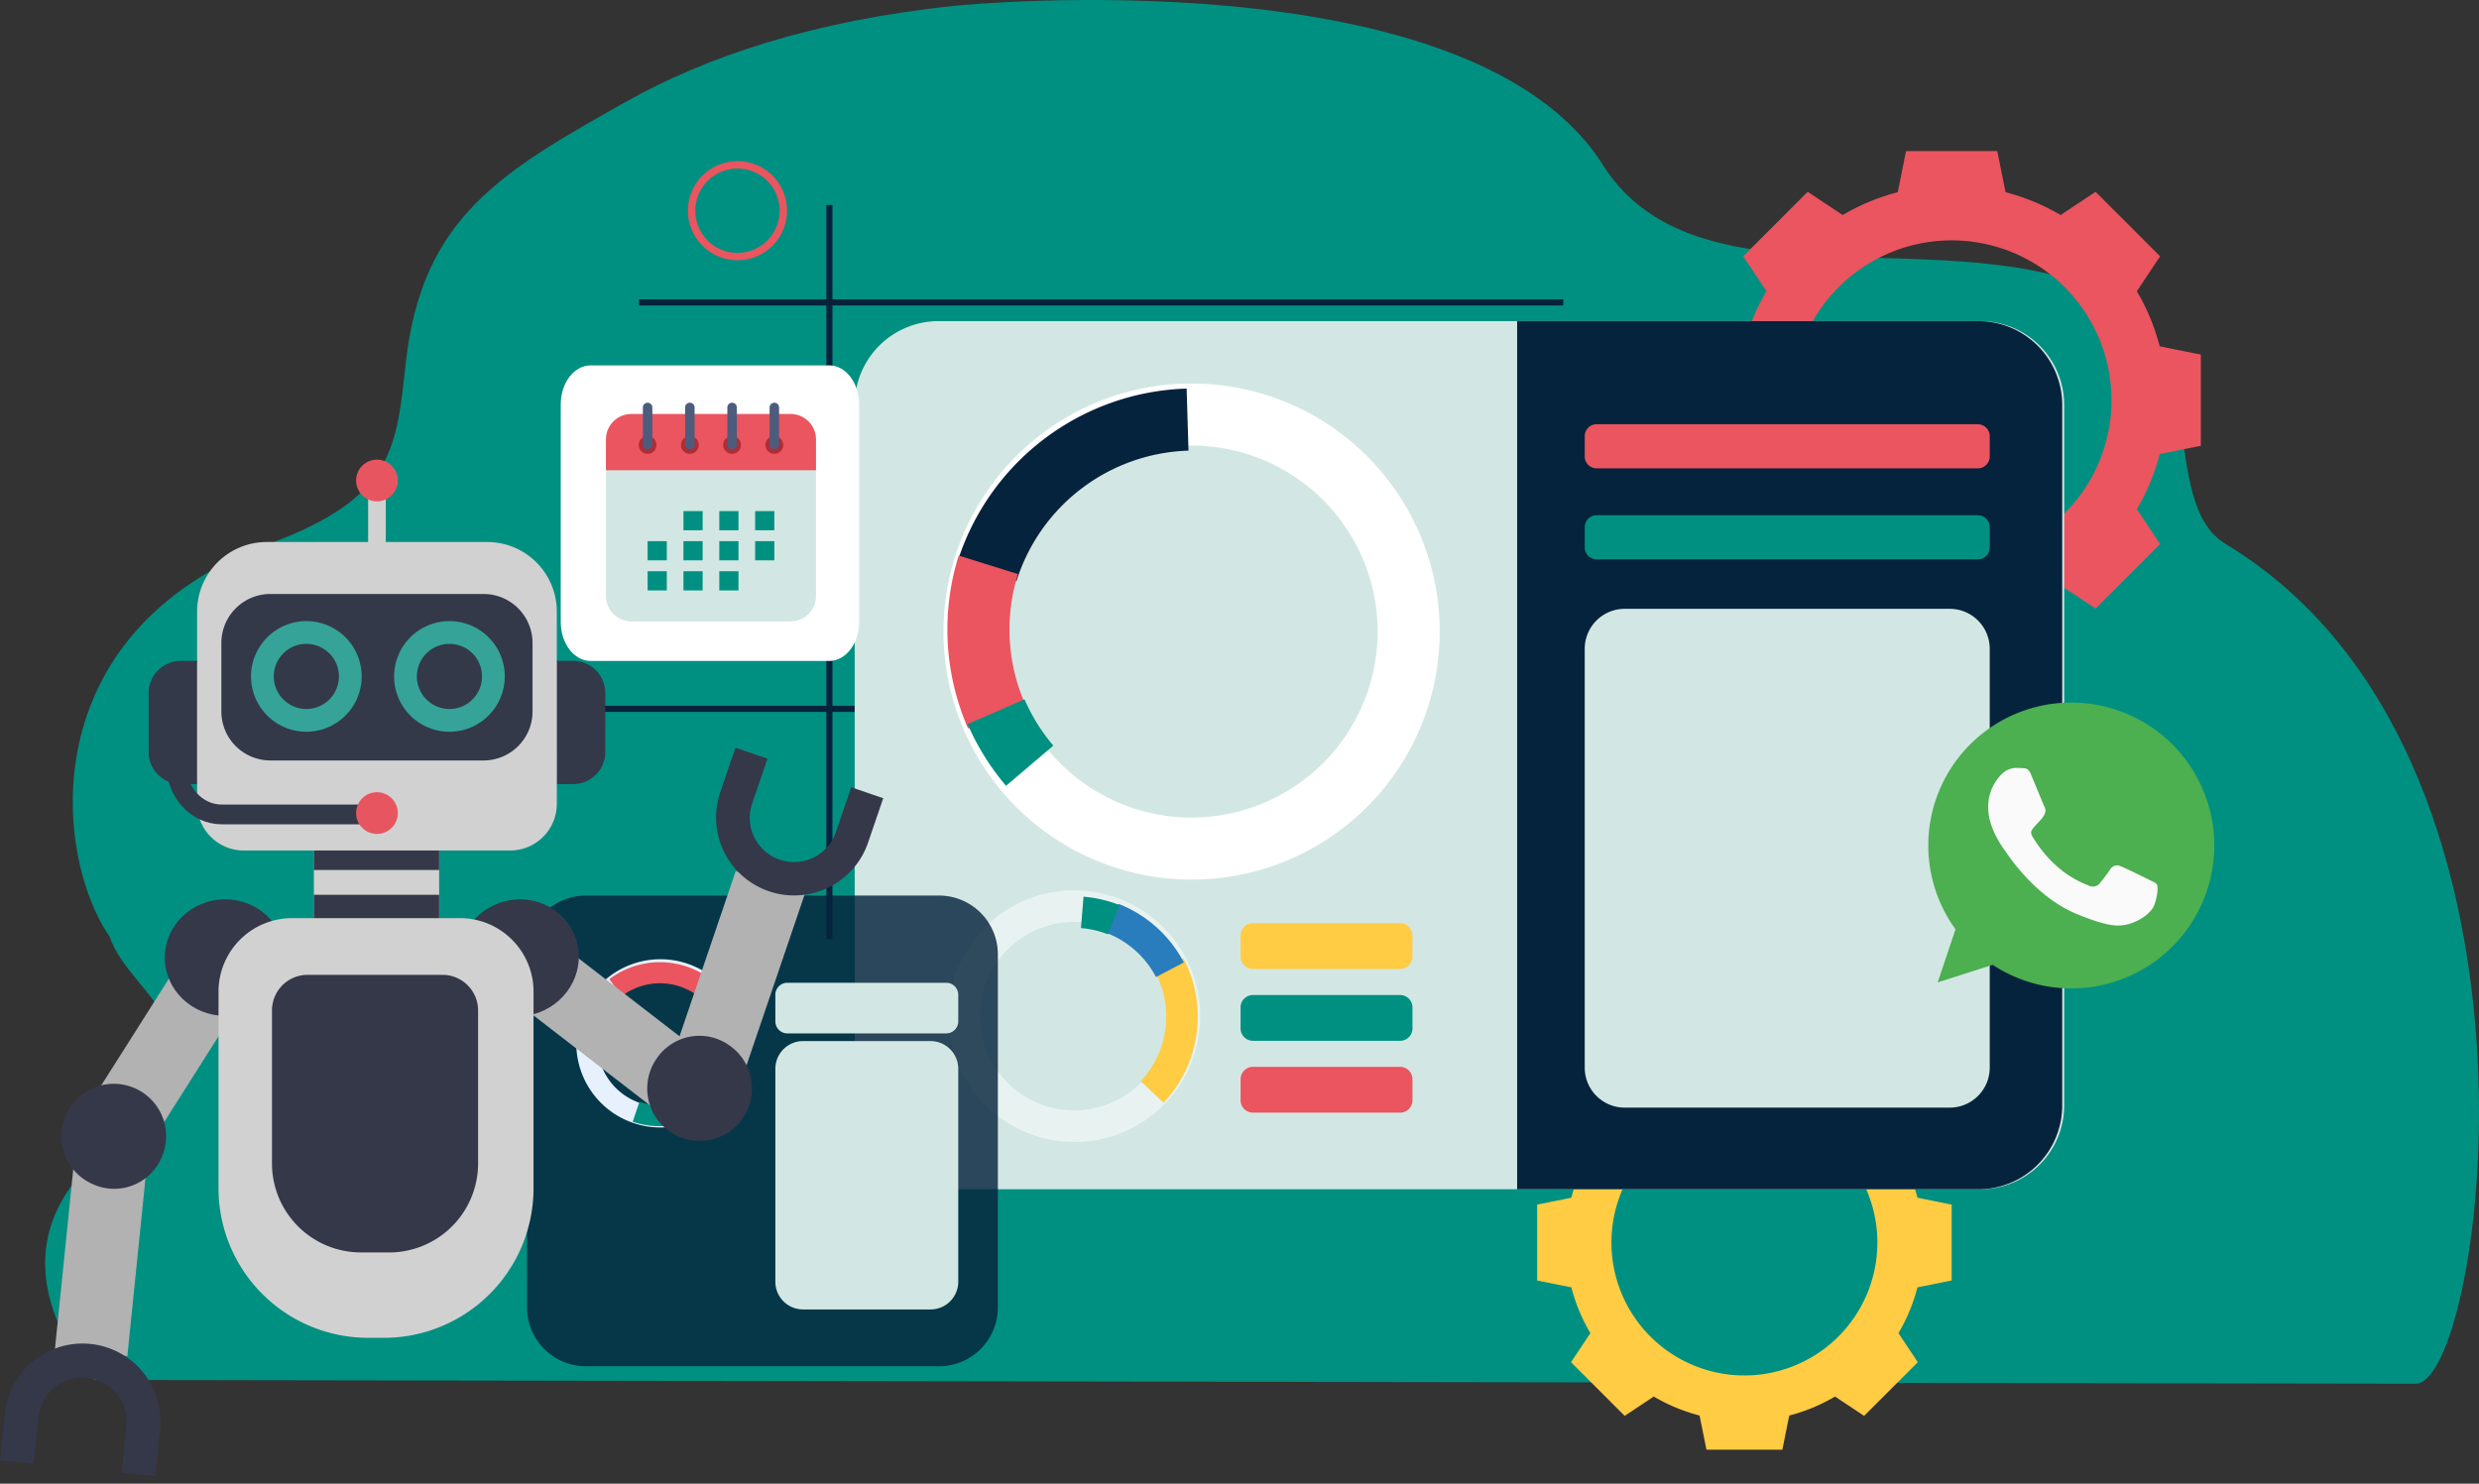
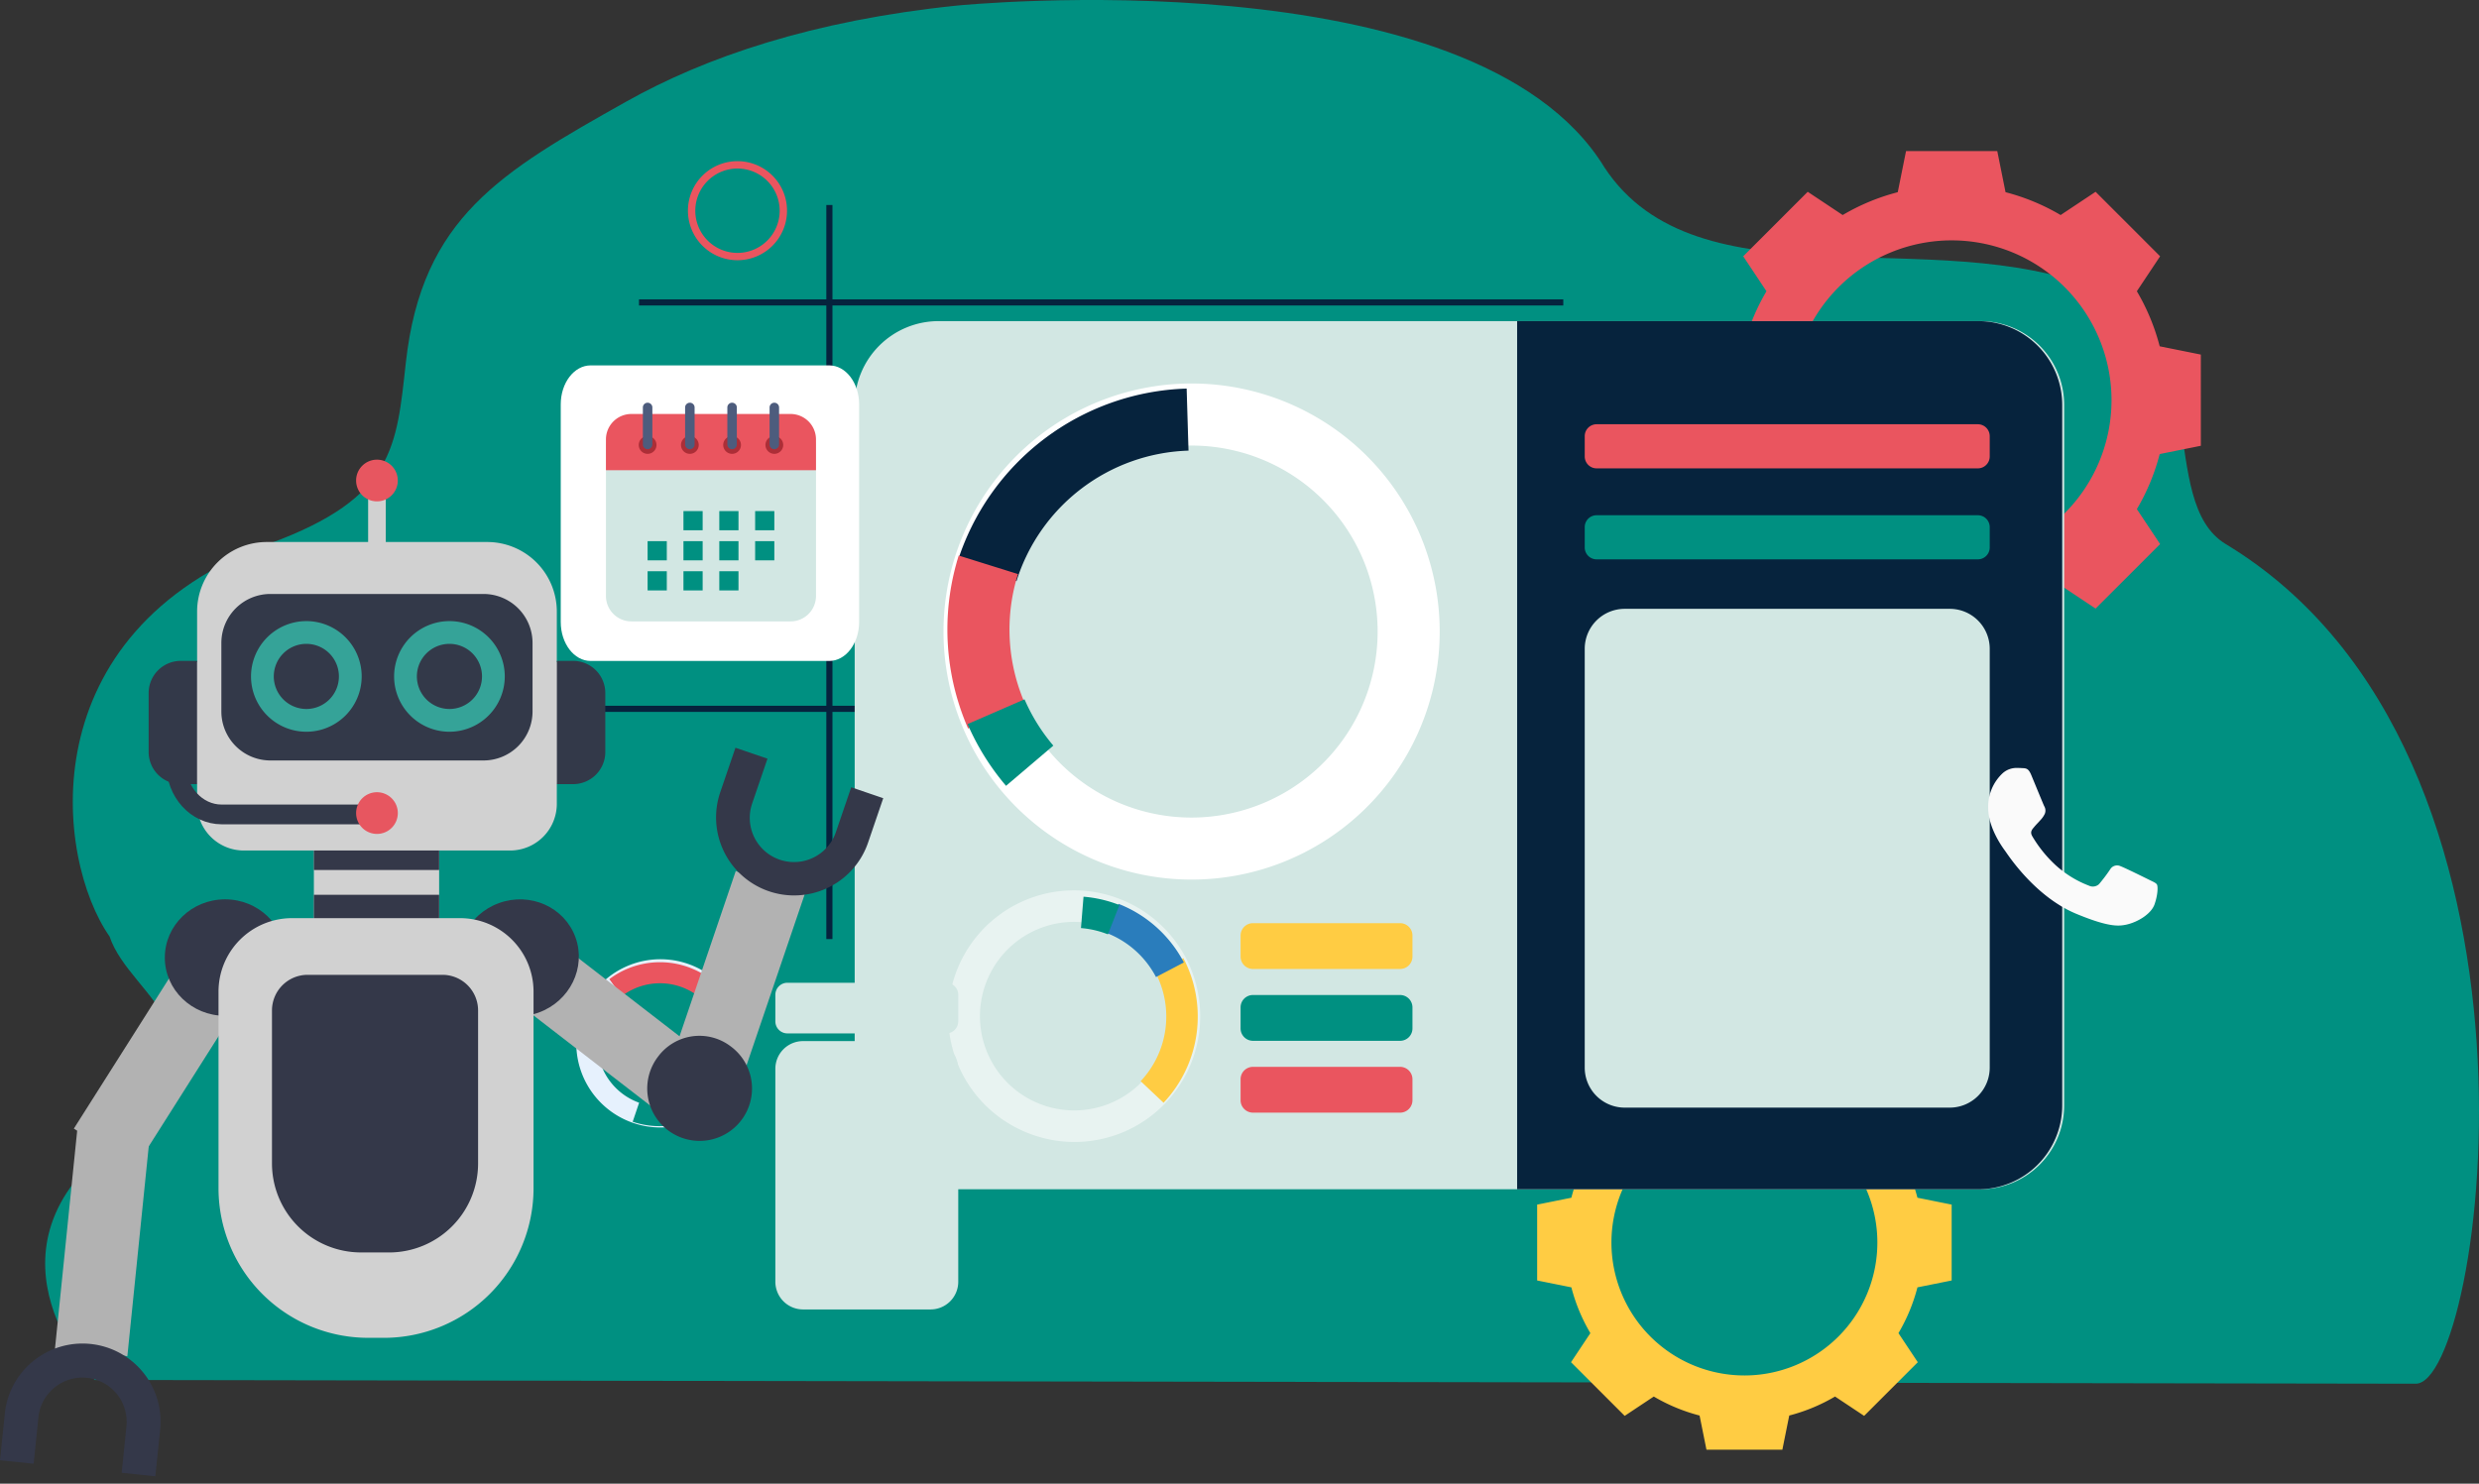
<svg xmlns="http://www.w3.org/2000/svg" width="740.428" height="443.268" viewBox="0 0 740.428 443.268">
  <rect x="0" y="0" width="740.428" height="443.268" fill="#333333" stroke="none" />
  <defs>
    <clipPath id="clip-path">
      <rect id="Rectangle_6800" data-name="Rectangle 6800" width="738.688" height="443.268" fill="#009081" />
    </clipPath>
    <clipPath id="clip-path-2">
-       <rect id="Rectangle_11360" data-name="Rectangle 11360" width="140.632" height="140.631" fill="#06233d" />
-     </clipPath>
+       </clipPath>
    <clipPath id="clip-path-3">
      <rect id="Rectangle_11438" data-name="Rectangle 11438" width="263.803" height="303.729" transform="translate(0 0)" fill="none" />
    </clipPath>
  </defs>
  <g id="Group_13219" data-name="Group 13219" transform="translate(15239.545 -14289.081)">
    <g id="Group_13220" data-name="Group 13220" transform="translate(-15237.805 14289.081)">
      <g id="Group_9774" data-name="Group 9774" transform="translate(0 0)">
        <g id="Group_9773" data-name="Group 9773" clip-path="url(#clip-path)">
          <path id="Path_26028" data-name="Path 26028" d="M543.542,244.844s154.511-15.6,193.537,48.374c27.762,42.142,98.186,16.2,147.51,36.466,35.116,14.429,16.97,63.306,38.067,76.053,103.957,62.816,76.908,250.875,56.723,250.834L286.15,655.45s-36.126-37.31,4.427-69.654,6.168-44.233,0-62.822c-16.234-23.206-24.24-90.809,48.007-117.486,37.092-13.7,37.673-28.778,40.483-54.087,4.8-43.245,28.408-56.858,65.817-77.876,23.688-13.308,55.638-24.235,98.659-28.68" transform="translate(-259.58 -243.168)" fill="#009081" />
        </g>
      </g>
    </g>
    <rect id="Rectangle_11356" data-name="Rectangle 11356" width="1.832" height="219.31" transform="translate(-14992.74 14350.329)" fill="#06233d" />
    <rect id="Rectangle_11357" data-name="Rectangle 11357" width="151.405" height="1.834" transform="translate(-15125.103 14499.937)" fill="#06233d" />
    <path id="Path_32825" data-name="Path 32825" d="M753.364,424.074H456.118c-13.8,0-25.024-11.729-25.024-26.145V188.646c0-14.414,11.226-26.141,25.024-26.141H753.364c13.8,0,25.026,11.727,25.026,26.141V397.929c0,14.415-11.227,26.145-25.026,26.145M456.118,164.705c-12.585,0-22.824,10.739-22.824,23.94V397.929c0,13.2,10.239,23.944,22.824,23.944H753.364c12.585,0,22.825-10.742,22.825-23.944V188.646c0-13.2-10.24-23.94-22.825-23.94Z" transform="translate(-15378.078 14240.187)" fill="#009081" />
    <path id="Path_32826" data-name="Path 32826" d="M942.258,58.324a63.745,63.745,0,0,0-6.821-16.447l6.945-10.445L932.748,21.8l-9.636-9.635-10.444,6.945a63.782,63.782,0,0,0-16.449-6.823L893.747,0H866.495l-2.472,12.286a63.8,63.8,0,0,0-16.449,6.823l-10.443-6.945L827.5,21.8l-9.636,9.635,6.945,10.445a63.8,63.8,0,0,0-6.821,16.447L805.7,60.8V88.049l12.286,2.472a63.772,63.772,0,0,0,6.821,16.447l-6.945,10.446,9.636,9.634,9.635,9.635,10.445-6.945a63.765,63.765,0,0,0,16.447,6.823l2.472,12.285h27.252l2.473-12.285a63.782,63.782,0,0,0,16.449-6.823l10.444,6.945,9.636-9.635,9.633-9.634-6.945-10.446a63.716,63.716,0,0,0,6.821-16.447l12.287-2.472V60.8Zm-62.136,63.844a47.745,47.745,0,1,1,47.746-47.745,47.745,47.745,0,0,1-47.746,47.745" transform="translate(-15536.746 14334.217)" fill="#ea555f" />
    <path id="Path_33159" data-name="Path 33159" d="M919.284,48.512a53.022,53.022,0,0,0-5.674-13.68l5.776-8.688-8.013-8.014-8.015-8.014-8.687,5.777a53.051,53.051,0,0,0-13.681-5.675L878.934,0H856.267l-2.056,10.219a53.062,53.062,0,0,0-13.681,5.675l-8.687-5.777-8.014,8.014-8.015,8.014,5.777,8.688a53.069,53.069,0,0,0-5.674,13.68L805.7,50.569V73.236l10.219,2.056a53.045,53.045,0,0,0,5.674,13.68l-5.777,8.688,8.015,8.014,8.014,8.014,8.688-5.777a53.038,53.038,0,0,0,13.68,5.675l2.056,10.218h22.667l2.057-10.218a53.051,53.051,0,0,0,13.681-5.675l8.687,5.777,8.015-8.014,8.013-8.014-5.776-8.688a53,53,0,0,0,5.674-13.68l10.22-2.056V50.569Zm-51.683,53.1A39.713,39.713,0,1,1,907.315,61.9,39.713,39.713,0,0,1,867.6,101.615" transform="translate(-15586.128 14598.406)" fill="#ffcc43" />
    <path id="Path_32827" data-name="Path 32827" d="M728.035,147.96V357.244a25.046,25.046,0,0,1-25.045,25.045H391.825a25.045,25.045,0,0,1-25.045-25.045V147.96a25.042,25.042,0,0,1,25.045-25.041H702.991a25.042,25.042,0,0,1,25.045,25.041" transform="translate(-15351.047 14262.105)" fill="#d2e7e3" />
    <path id="Path_32828" data-name="Path 32828" d="M546.857,197.071A74.1,74.1,0,1,0,407.3,246.981c.561,1.567,1.171,3.113,1.825,4.619a74.106,74.106,0,0,0,137.727-54.529m-51.066,77.27A55.492,55.492,0,0,1,426.137,244.2q-.737-1.7-1.37-3.465a55.56,55.56,0,1,1,71.024,33.607" transform="translate(-15360.714 14255.738)" fill="#fff" />
    <path id="Path_32829" data-name="Path 32829" d="M425.839,205.484l-17.7-5.529a74.21,74.21,0,0,1,68.526-52l.554,18.54a55.65,55.65,0,0,0-51.376,38.992" transform="translate(-15361.783 14257.219)" fill="#06233d" />
    <path id="Path_32830" data-name="Path 32830" d="M426.137,271.79l-17.008,7.4c-.654-1.506-1.264-3.051-1.825-4.619a73.774,73.774,0,0,1-.965-47.044l17.7,5.529a55.3,55.3,0,0,0,.723,35.267q.632,1.767,1.37,3.465" transform="translate(-15359.532 14227.537)" fill="#ea555f" />
    <path id="Path_32831" data-name="Path 32831" d="M423.89,321.107A73.717,73.717,0,0,1,412.4,302.66l17.008-7.4a55.242,55.242,0,0,0,8.609,13.833Z" transform="translate(-15362.948 14202.754)" fill="#009081" />
    <path id="Path_32832" data-name="Path 32832" d="M425.637,459.964a37.555,37.555,0,1,0,32.123-67.894c-.763-.36-1.535-.695-2.308-1a37.556,37.556,0,0,0-29.815,68.9m-9.389-45.989a28.119,28.119,0,0,1,35.761-14.159q.871.343,1.733.751a28.157,28.157,0,1,1-37.494,13.408" transform="translate(-15360.396 14166.653)" fill="#e8f3f1" />
    <path id="Path_32833" data-name="Path 32833" d="M497.427,423.618l8.325-4.365a37.608,37.608,0,0,1-5.921,43.194L492.99,456a28.205,28.205,0,0,0,4.437-32.382" transform="translate(-15391.84 14156.102)" fill="#ffcc43" />
    <path id="Path_32834" data-name="Path 32834" d="M477.393,401.2l3.443-8.748c.773.306,1.546.641,2.308,1a37.389,37.389,0,0,1,17.2,16.511l-8.324,4.365a28.019,28.019,0,0,0-12.9-12.379q-.86-.407-1.732-.751" transform="translate(-15386.29 14166.668)" fill="#2a7dbc" />
    <path id="Path_32835" data-name="Path 32835" d="M465.844,388.639a37.42,37.42,0,0,1,10.727,2.494l-3.443,8.748a27.971,27.971,0,0,0-8.043-1.872Z" transform="translate(-15381.764 14168.347)" fill="#009081" />
    <path id="Path_32836" data-name="Path 32836" d="M833.259,147.96V357.244a25.046,25.046,0,0,1-25.045,25.045H670.452V122.919H808.214a25.042,25.042,0,0,1,25.045,25.041" transform="translate(-15456.861 14262.105)" fill="#06233d" />
    <path id="Path_32837" data-name="Path 32837" d="M819.878,177.281H706.016a3.553,3.553,0,0,1-3.552-3.552v-6.074a3.553,3.553,0,0,1,3.552-3.552h113.86a3.554,3.554,0,0,1,3.553,3.554v6.074a3.552,3.552,0,0,1-3.552,3.552" transform="translate(-15468.682 14251.729)" fill="#ea555f" />
    <path id="Path_32838" data-name="Path 32838" d="M819.877,220.541H706.018a3.553,3.553,0,0,1-3.554-3.553v-6.075a3.552,3.552,0,0,1,3.552-3.552H819.878a3.552,3.552,0,0,1,3.552,3.552v6.075a3.553,3.553,0,0,1-3.553,3.553" transform="translate(-15468.682 14235.656)" fill="#009081" />
    <path id="Path_32839" data-name="Path 32839" d="M811.483,406H714.41a11.946,11.946,0,0,1-11.946-11.946V268.92a11.947,11.947,0,0,1,11.947-11.947h97.072A11.947,11.947,0,0,1,823.43,268.92V394.058A11.947,11.947,0,0,1,811.483,406" transform="translate(-15468.682 14214.003)" fill="#d2e7e3" />
    <rect id="Rectangle_11359" data-name="Rectangle 11359" width="276.067" height="1.834" transform="translate(-15048.692 14378.517)" fill="#06233d" />
    <path id="Path_32841" data-name="Path 32841" d="M296.827,65.691a14.8,14.8,0,1,1,14.8-14.8,14.814,14.814,0,0,1-14.8,14.8m0-27.393a12.6,12.6,0,1,0,12.6,12.6,12.611,12.611,0,0,0-12.6-12.6" transform="translate(-15316.1 14301.138)" fill="#ea555f" />
    <g id="Group_13116" data-name="Group 13116" transform="translate(-15082.136 14556.638)" opacity="0.82">
      <g id="Group_13115" data-name="Group 13115">
        <g id="Group_13114" data-name="Group 13114" clip-path="url(#clip-path-2)">
          <path id="Path_32842" data-name="Path 32842" d="M307.055,538.708H201.585a17.58,17.58,0,0,1-17.58-17.58V415.656a17.578,17.578,0,0,1,17.578-17.578H307.057a17.579,17.579,0,0,1,17.58,17.579v105.47a17.581,17.581,0,0,1-17.581,17.581" transform="translate(-184.004 -398.077)" fill="#06233d" />
        </g>
      </g>
    </g>
    <path id="Path_32843" data-name="Path 32843" d="M256.448,134.567v65.008c0,6.433-4,11.648-8.928,11.648H176.255c-4.931,0-8.928-5.214-8.928-11.648V134.567c0-6.433,4-11.648,8.928-11.648H247.52c4.931,0,8.928,5.214,8.928,11.648" transform="translate(-15239.39 14275.329)" fill="#fff" />
    <path id="Path_32844" data-name="Path 32844" d="M350.213,444.834h-47.44a3.592,3.592,0,0,1-3.593-3.593V433.3a3.594,3.594,0,0,1,3.594-3.594h47.438a3.594,3.594,0,0,1,3.594,3.594v7.941a3.594,3.594,0,0,1-3.594,3.594" transform="translate(-15307.141 14152.99)" fill="#d2e7e3" />
    <path id="Path_32845" data-name="Path 32845" d="M345.535,544.794H307.453a8.273,8.273,0,0,1-8.273-8.273V472.893a8.273,8.273,0,0,1,8.273-8.273h38.081a8.273,8.273,0,0,1,8.273,8.273v63.629a8.272,8.272,0,0,1-8.272,8.272" transform="translate(-15307.141 14135.503)" fill="#d2e7e3" />
    <path id="Path_32846" data-name="Path 32846" d="M223.306,469.024a25.131,25.131,0,0,0,33.187-23.487c.007-.565,0-1.127-.033-1.684a25.132,25.132,0,1,0-33.155,25.171m-10.783-24.051a18.846,18.846,0,0,1,36.556-6.193l0,.01a18.823,18.823,0,0,1,1.1,5.406c.02.418.027.838.024,1.263a18.843,18.843,0,1,1-37.683-.486" transform="translate(-15273.652 14155.58)" fill="#e6f1fd" />
    <path id="Path_32847" data-name="Path 32847" d="M255.315,476.194l4.972,3.852a25.165,25.165,0,0,1-27.93,8.422l2.018-5.96a18.863,18.863,0,0,0,20.94-6.314" transform="translate(-15282.934 14135.756)" fill="#009081" />
    <path id="Path_32848" data-name="Path 32848" d="M271.4,456.8l6.281-.342c.029.556.04,1.119.034,1.684a25.027,25.027,0,0,1-5.259,15.066l-4.972-3.852a18.769,18.769,0,0,0,3.942-11.294c.006-.424,0-.847-.026-1.262" transform="translate(-15295.464 14143.001)" fill="#009081" />
    <path id="Path_32849" data-name="Path 32849" d="M272.9,452.971a18.817,18.817,0,0,0-1.1-5.406l0-.011,5.912-2.146a24.945,24.945,0,0,1,1.47,7.22Z" transform="translate(-15296.996 14147.357)" fill="#009081" />
    <path id="Path_32850" data-name="Path 32850" d="M221.559,425.139A25.134,25.134,0,0,1,260.3,436.633l-5.908,2.157,0-.01a18.844,18.844,0,0,0-29.143-8.543Z" transform="translate(-15279.107 14156.474)" fill="#ea555f" />
    <path id="Path_32855" data-name="Path 32855" d="M587.772,415H543.845a3.705,3.705,0,0,1-3.705-3.705v-6.278a3.706,3.706,0,0,1,3.706-3.707H587.77a3.706,3.706,0,0,1,3.706,3.705V411.3a3.7,3.7,0,0,1-3.7,3.7" transform="translate(-15409.147 14163.578)" fill="#ffcc43" />
    <path id="Path_32856" data-name="Path 32856" d="M587.772,449.15H543.845a3.705,3.705,0,0,1-3.705-3.705v-6.279a3.7,3.7,0,0,1,3.7-3.7H587.77a3.706,3.706,0,0,1,3.705,3.706v6.279a3.7,3.7,0,0,1-3.7,3.7" transform="translate(-15409.147 14150.889)" fill="#009081" />
    <path id="Path_32857" data-name="Path 32857" d="M587.77,483.3H543.845a3.705,3.705,0,0,1-3.705-3.705v-6.279a3.7,3.7,0,0,1,3.7-3.7H587.77a3.706,3.706,0,0,1,3.705,3.706v6.278a3.705,3.705,0,0,1-3.705,3.705" transform="translate(-15409.147 14138.201)" fill="#ea555f" />
    <g id="Group_13219-2" data-name="Group 13219" transform="translate(-15239.545 14426.415)" clip-path="url(#clip-path-3)">
      <path id="Path_33113" data-name="Path 33113" d="M167.56,286.059,131.8,342.49l18.36,11.635,35.759-56.432c1.049-1.654-2.231-5.631-7.281-8.832a25.551,25.551,0,0,0-7.031-3.218c-2.022-.519-3.519-.414-4.046.415" transform="translate(-109.743 -142.636)" fill="#b2b2b2" />
      <path id="Path_33114" data-name="Path 33114" d="M162.087,290.092c0,9.609,8.057,17.4,17.994,17.4s18-7.789,18-17.4-8.057-17.4-17.995-17.4-17.994,7.789-17.994,17.4" transform="translate(-112.86 -141.336)" fill="#343849" />
      <path id="Path_33115" data-name="Path 33115" d="M153.9,350.237l-6.77,66.466a106.02,106.02,0,0,0-21.624-2.2l6.768-66.464c.2-1.948,5.235-3.048,11.182-2.442a25.549,25.549,0,0,1,7.517,1.813c1.91.841,3.022,1.849,2.923,2.827" transform="translate(-109.095 -148.82)" fill="#b2b2b2" />
-       <path id="Path_33116" data-name="Path 33116" d="M137.335,364.232a15.646,15.646,0,1,1,20.274-7.881,15.387,15.387,0,0,1-20.274,7.881" transform="translate(-109.42 -147.693)" fill="#343849" />
      <path id="Path_33117" data-name="Path 33117" d="M119.2,424.366a23.311,23.311,0,0,1,35.848,21.975l-1.435,13.946-10.058-1.036,1.435-13.946a13.217,13.217,0,0,0-26.294-2.713l-1.435,13.946L107.213,455.5l1.436-13.946a23.286,23.286,0,0,1,10.55-17.189" transform="translate(-107.213 -156.558)" fill="#343849" />
      <path id="Path_33118" data-name="Path 33118" d="M286.187,282.976l52.869,40.846-13.289,17.2L272.9,300.175c-1.549-1.2.177-6.055,3.832-10.786a25.555,25.555,0,0,1,5.516-5.425c1.722-1.178,3.167-1.586,3.944-.989" transform="translate(-124.204 -142.366)" fill="#b2b2b2" />
      <path id="Path_33119" data-name="Path 33119" d="M294.808,284.029c3.277,9.032-1.639,19.1-10.98,22.492s-19.569-1.183-22.85-10.215,1.639-19.1,10.98-22.492,19.569,1.184,22.851,10.215" transform="translate(-122.931 -141.336)" fill="#343849" />
      <path id="Path_33120" data-name="Path 33120" d="M328.2,326.49l21.511-63.251a106.064,106.064,0,0,0,20.578,7l-21.512,63.252c-.631,1.853-5.785,1.8-11.446-.129a25.6,25.6,0,0,1-6.917-3.457c-1.673-1.249-2.531-2.481-2.214-3.411" transform="translate(-129.947 -140.363)" fill="#b2b2b2" />
      <path id="Path_33121" data-name="Path 33121" d="M347.485,321.19a15.647,15.647,0,1,1-21.526,3.131,15.386,15.386,0,0,1,21.526-3.131" transform="translate(-129.378 -146.01)" fill="#343849" />
      <path id="Path_33122" data-name="Path 33122" d="M376.879,264.935a23.31,23.31,0,0,1-30-29.461l4.533-13.267,9.565,3.266-4.534,13.267a13.215,13.215,0,1,0,24.918,8.812c.031-.089.062-.179.091-.268l4.534-13.268,9.565,3.266-4.533,13.268a23.29,23.29,0,0,1-14.139,14.382" transform="translate(-131.746 -136.14)" fill="#343849" />
      <rect id="Rectangle_11435" data-name="Rectangle 11435" width="37.413" height="30.467" transform="translate(93.747 108.733)" fill="#d1d1d1" />
      <rect id="Rectangle_11436" data-name="Rectangle 11436" width="37.413" height="9.202" transform="translate(93.747 129.997)" fill="#343849" />
      <rect id="Rectangle_11437" data-name="Rectangle 11437" width="37.413" height="13.856" transform="translate(93.747 108.733)" fill="#343849" />
      <path id="Path_33123" data-name="Path 33123" d="M246.164,291.3h-35.6a18.86,18.86,0,0,0-18.8,18.8V335.2a18.859,18.859,0,0,0,18.8,18.8h35.6a18.859,18.859,0,0,0,18.8-18.8V310.1a18.86,18.86,0,0,0-18.8-18.8" transform="translate(-115.914 -143.251)" fill="#343849" />
      <path id="Path_33124" data-name="Path 33124" d="M229.36,404.341h-4.694a44.7,44.7,0,0,1-44.7-44.7V300.914a21.957,21.957,0,0,1,21.957-21.957H252.1a21.958,21.958,0,0,1,21.958,21.957v58.731a44.7,44.7,0,0,1-44.694,44.7" transform="translate(-114.7 -141.98)" fill="#d1d1d1" />
      <path id="Path_33125" data-name="Path 33125" d="M232.726,380.773h-8.361a26.6,26.6,0,0,1-26.6-26.592v-45.7a10.647,10.647,0,0,1,10.647-10.647h40.267a10.646,10.646,0,0,1,10.647,10.645v45.7a26.6,26.6,0,0,1-26.6,26.6" transform="translate(-116.531 -143.923)" fill="#343849" />
      <path id="Path_33126" data-name="Path 33126" d="M233.3,163.171H231.53a1.75,1.75,0,0,1-1.751-1.75V137.055a1.75,1.75,0,0,1,1.75-1.75H233.3a1.75,1.75,0,0,1,1.751,1.75v24.363a1.75,1.75,0,0,1-1.751,1.75" transform="translate(-119.826 -127.198)" fill="#d1d1d1" />
      <path id="Path_33127" data-name="Path 33127" d="M238.234,132.5A6.229,6.229,0,1,1,232,126.267a6.229,6.229,0,0,1,6.231,6.229Z" transform="translate(-119.414 -126.268)" fill="#e75660" />
      <path id="Path_33128" data-name="Path 33128" d="M279.386,189.527V174.484a20.793,20.793,0,0,0-20.793-20.793H192.737a20.793,20.793,0,0,0-20.793,20.793v15.043a9.131,9.131,0,0,0-7.774,9.03V216.97A9.132,9.132,0,0,0,171.944,226v5.9A13.956,13.956,0,0,0,185.9,245.86h79.531a13.955,13.955,0,0,0,13.955-13.954h0V226a9.133,9.133,0,0,0,7.775-9.029V198.557a9.133,9.133,0,0,0-7.775-9.03" transform="translate(-113.074 -129.09)" fill="#d1d1d1" />
      <path id="Path_33129" data-name="Path 33129" d="M259.213,220.738H195.558a14.645,14.645,0,0,1-14.644-14.644V185.639a14.644,14.644,0,0,1,14.644-14.644h63.654a14.644,14.644,0,0,1,14.644,14.644v20.455a14.644,14.644,0,0,1-14.644,14.644" transform="translate(-114.797 -130.871)" fill="#333949" />
      <path id="Path_33130" data-name="Path 33130" d="M207.312,180.029a16.527,16.527,0,1,1-16.526,16.528h0a16.547,16.547,0,0,1,16.526-16.527m0,26.254a9.727,9.727,0,1,0-9.726-9.728h0a9.738,9.738,0,0,0,9.726,9.727" transform="translate(-115.813 -131.8)" fill="#35a398" />
      <path id="Path_33131" data-name="Path 33131" d="M254.953,180.029a16.527,16.527,0,1,1-16.526,16.528h0a16.547,16.547,0,0,1,16.526-16.527m0,26.254a9.727,9.727,0,1,0-9.726-9.728h0a9.738,9.738,0,0,0,9.726,9.727" transform="translate(-120.715 -131.8)" fill="#35a398" />
      <path id="Path_33132" data-name="Path 33132" d="M171.162,230.1h-4.851a9.609,9.609,0,0,1-9.61-9.608V202.883a9.61,9.61,0,0,1,9.61-9.609h4.851Z" transform="translate(-112.305 -133.163)" fill="#333949" />
      <path id="Path_33133" data-name="Path 33133" d="M292.624,230.1h4.853a9.608,9.608,0,0,0,9.609-9.608V202.883a9.609,9.609,0,0,0-9.609-9.609h-4.853Z" transform="translate(-126.293 -133.163)" fill="#333949" />
      <path id="Path_33134" data-name="Path 33134" d="M226.334,242.585H179.462c-7.5,0-13.583-6.693-13.583-14.95v-1" transform="translate(-113.25 -136.596)" fill="none" stroke="#333949" stroke-width="5.896" />
      <path id="Path_33135" data-name="Path 33135" d="M238.234,243.248a6.229,6.229,0,1,1-6.229-6.229,6.229,6.229,0,0,1,6.229,6.229" transform="translate(-119.414 -137.665)" fill="#e75660" />
    </g>
    <g id="calendar" transform="translate(-15058.556 14409.399)">
      <path id="Path_33136" data-name="Path 33136" d="M61.086,26.972H13.546a7.6,7.6,0,0,0-7.6,7.6V78.814a7.6,7.6,0,0,0,7.6,7.6H61.086a7.6,7.6,0,0,0,7.6-7.6V34.567a7.6,7.6,0,0,0-7.6-7.6Z" transform="translate(-5.951 -21.08)" fill="#d2e7e3" />
      <path id="Path_33137" data-name="Path 33137" d="M68.681,32.2V23a7.6,7.6,0,0,0-7.6-7.6H13.546a7.6,7.6,0,0,0-7.6,7.6v9.2Z" transform="translate(-5.951 -12.037)" fill="#ea555f" />
-       <path id="Path_33139" data-name="Path 33139" d="M53.418,45.645A2.651,2.651,0,1,0,56.069,48.3a2.651,2.651,0,0,0-2.651-2.651Z" transform="translate(-40.977 -35.674)" fill="#ac2e37" />
+       <path id="Path_33139" data-name="Path 33139" d="M53.418,45.645A2.651,2.651,0,1,0,56.069,48.3a2.651,2.651,0,0,0-2.651-2.651" transform="translate(-40.977 -35.674)" fill="#ac2e37" />
      <path id="Path_33140" data-name="Path 33140" d="M57.828,0A1.418,1.418,0,0,0,56.41,1.418V12.467a1.418,1.418,0,0,0,2.836,0V1.418A1.418,1.418,0,0,0,57.828,0Z" transform="translate(-45.387)" fill="#4d5c7d" />
      <path id="Path_33141" data-name="Path 33141" d="M111.171,45.645a2.651,2.651,0,1,0,2.651,2.651A2.651,2.651,0,0,0,111.171,45.645Z" transform="translate(-86.114 -35.674)" fill="#ac2e37" />
      <path id="Path_33142" data-name="Path 33142" d="M115.581,0a1.418,1.418,0,0,0-1.418,1.418V12.467a1.418,1.418,0,1,0,2.836,0V1.418A1.418,1.418,0,0,0,115.581,0Z" transform="translate(-90.524)" fill="#4d5c7d" />
      <path id="Path_33143" data-name="Path 33143" d="M168.924,45.645a2.651,2.651,0,1,0,2.651,2.651A2.651,2.651,0,0,0,168.924,45.645Z" transform="translate(-131.251 -35.674)" fill="#ac2e37" />
      <path id="Path_33144" data-name="Path 33144" d="M173.334,0a1.418,1.418,0,0,0-1.418,1.418V12.467a1.418,1.418,0,0,0,2.836,0V1.418A1.418,1.418,0,0,0,173.334,0Z" transform="translate(-135.661)" fill="#4d5c7d" />
      <path id="Path_33145" data-name="Path 33145" d="M226.677,45.645a2.651,2.651,0,1,0,2.651,2.651A2.651,2.651,0,0,0,226.677,45.645Z" transform="translate(-176.388 -35.674)" fill="#ac2e37" />
      <path id="Path_33146" data-name="Path 33146" d="M231.086,0a1.418,1.418,0,0,0-1.418,1.418V12.467a1.418,1.418,0,0,0,2.836,0V1.418A1.418,1.418,0,0,0,231.086,0Z" transform="translate(-180.797)" fill="#4d5c7d" />
      <g id="Group_13221" data-name="Group 13221" transform="translate(12.441 32.373)">
        <path id="Path_33147" data-name="Path 33147" d="M111.907,148.2h5.733v5.733h-5.733Z" transform="translate(-101.202 -148.197)" fill="#009081" />
        <path id="Path_33148" data-name="Path 33148" d="M160.911,148.2h5.733v5.733h-5.733Z" transform="translate(-139.501 -148.197)" fill="#009081" />
        <path id="Path_33149" data-name="Path 33149" d="M209.916,148.2h5.733v5.733h-5.733Z" transform="translate(-177.801 -148.197)" fill="#009081" />
        <path id="Path_33150" data-name="Path 33150" d="M62.9,189.34h5.733v5.733H62.9Z" transform="translate(-62.902 -180.352)" fill="#009081" />
        <path id="Path_33151" data-name="Path 33151" d="M111.907,189.34h5.733v5.733h-5.733Z" transform="translate(-101.202 -180.352)" fill="#009081" />
        <path id="Path_33152" data-name="Path 33152" d="M160.911,189.34h5.733v5.733h-5.733Z" transform="translate(-139.501 -180.352)" fill="#009081" />
        <path id="Path_33153" data-name="Path 33153" d="M209.916,189.34h5.733v5.733h-5.733Z" transform="translate(-177.801 -180.352)" fill="#009081" />
        <path id="Path_33154" data-name="Path 33154" d="M62.9,230.483h5.733v5.733H62.9Z" transform="translate(-62.902 -212.508)" fill="#009081" />
        <path id="Path_33155" data-name="Path 33155" d="M111.907,230.483h5.733v5.733h-5.733Z" transform="translate(-101.202 -212.508)" fill="#009081" />
        <path id="Path_33156" data-name="Path 33156" d="M160.911,230.483h5.733v5.733h-5.733Z" transform="translate(-139.501 -212.508)" fill="#009081" />
      </g>
    </g>
    <g id="whatsapp" transform="translate(-14663.602 14498.985)">
-       <path id="Path_33157" data-name="Path 33157" d="M42.717,0H42.7A42.68,42.68,0,0,0,8.13,67.738L2.808,83.6l16.415-5.248A42.7,42.7,0,1,0,42.717,0Z" fill="#4caf50" />
      <path id="Path_33158" data-name="Path 33158" d="M156.937,157.862c-1.03,2.909-5.119,5.322-8.381,6.027-2.231.475-5.146.854-14.958-3.214-12.55-5.2-20.633-17.953-21.262-18.78-.6-.827-5.071-6.753-5.071-12.881a13.634,13.634,0,0,1,4.367-10.394A6.2,6.2,0,0,1,116,117.088c.529,0,1,.027,1.431.048,1.254.053,1.884.128,2.712,2.109,1.03,2.482,3.539,8.611,3.838,9.241a2.542,2.542,0,0,1,.182,2.311,7.38,7.38,0,0,1-1.383,1.959c-.63.726-1.228,1.281-1.858,2.061-.577.678-1.228,1.4-.5,2.658a37.907,37.907,0,0,0,6.929,8.611,31.4,31.4,0,0,0,10.015,6.176,2.7,2.7,0,0,0,3.011-.475,51.682,51.682,0,0,0,3.336-4.42,2.383,2.383,0,0,1,3.064-.929c1.153.4,7.255,3.417,8.509,4.041s2.082.929,2.386,1.457S157.967,154.947,156.937,157.862Z" transform="translate(-89.37 -97.555)" fill="#fafafa" />
    </g>
  </g>
</svg>